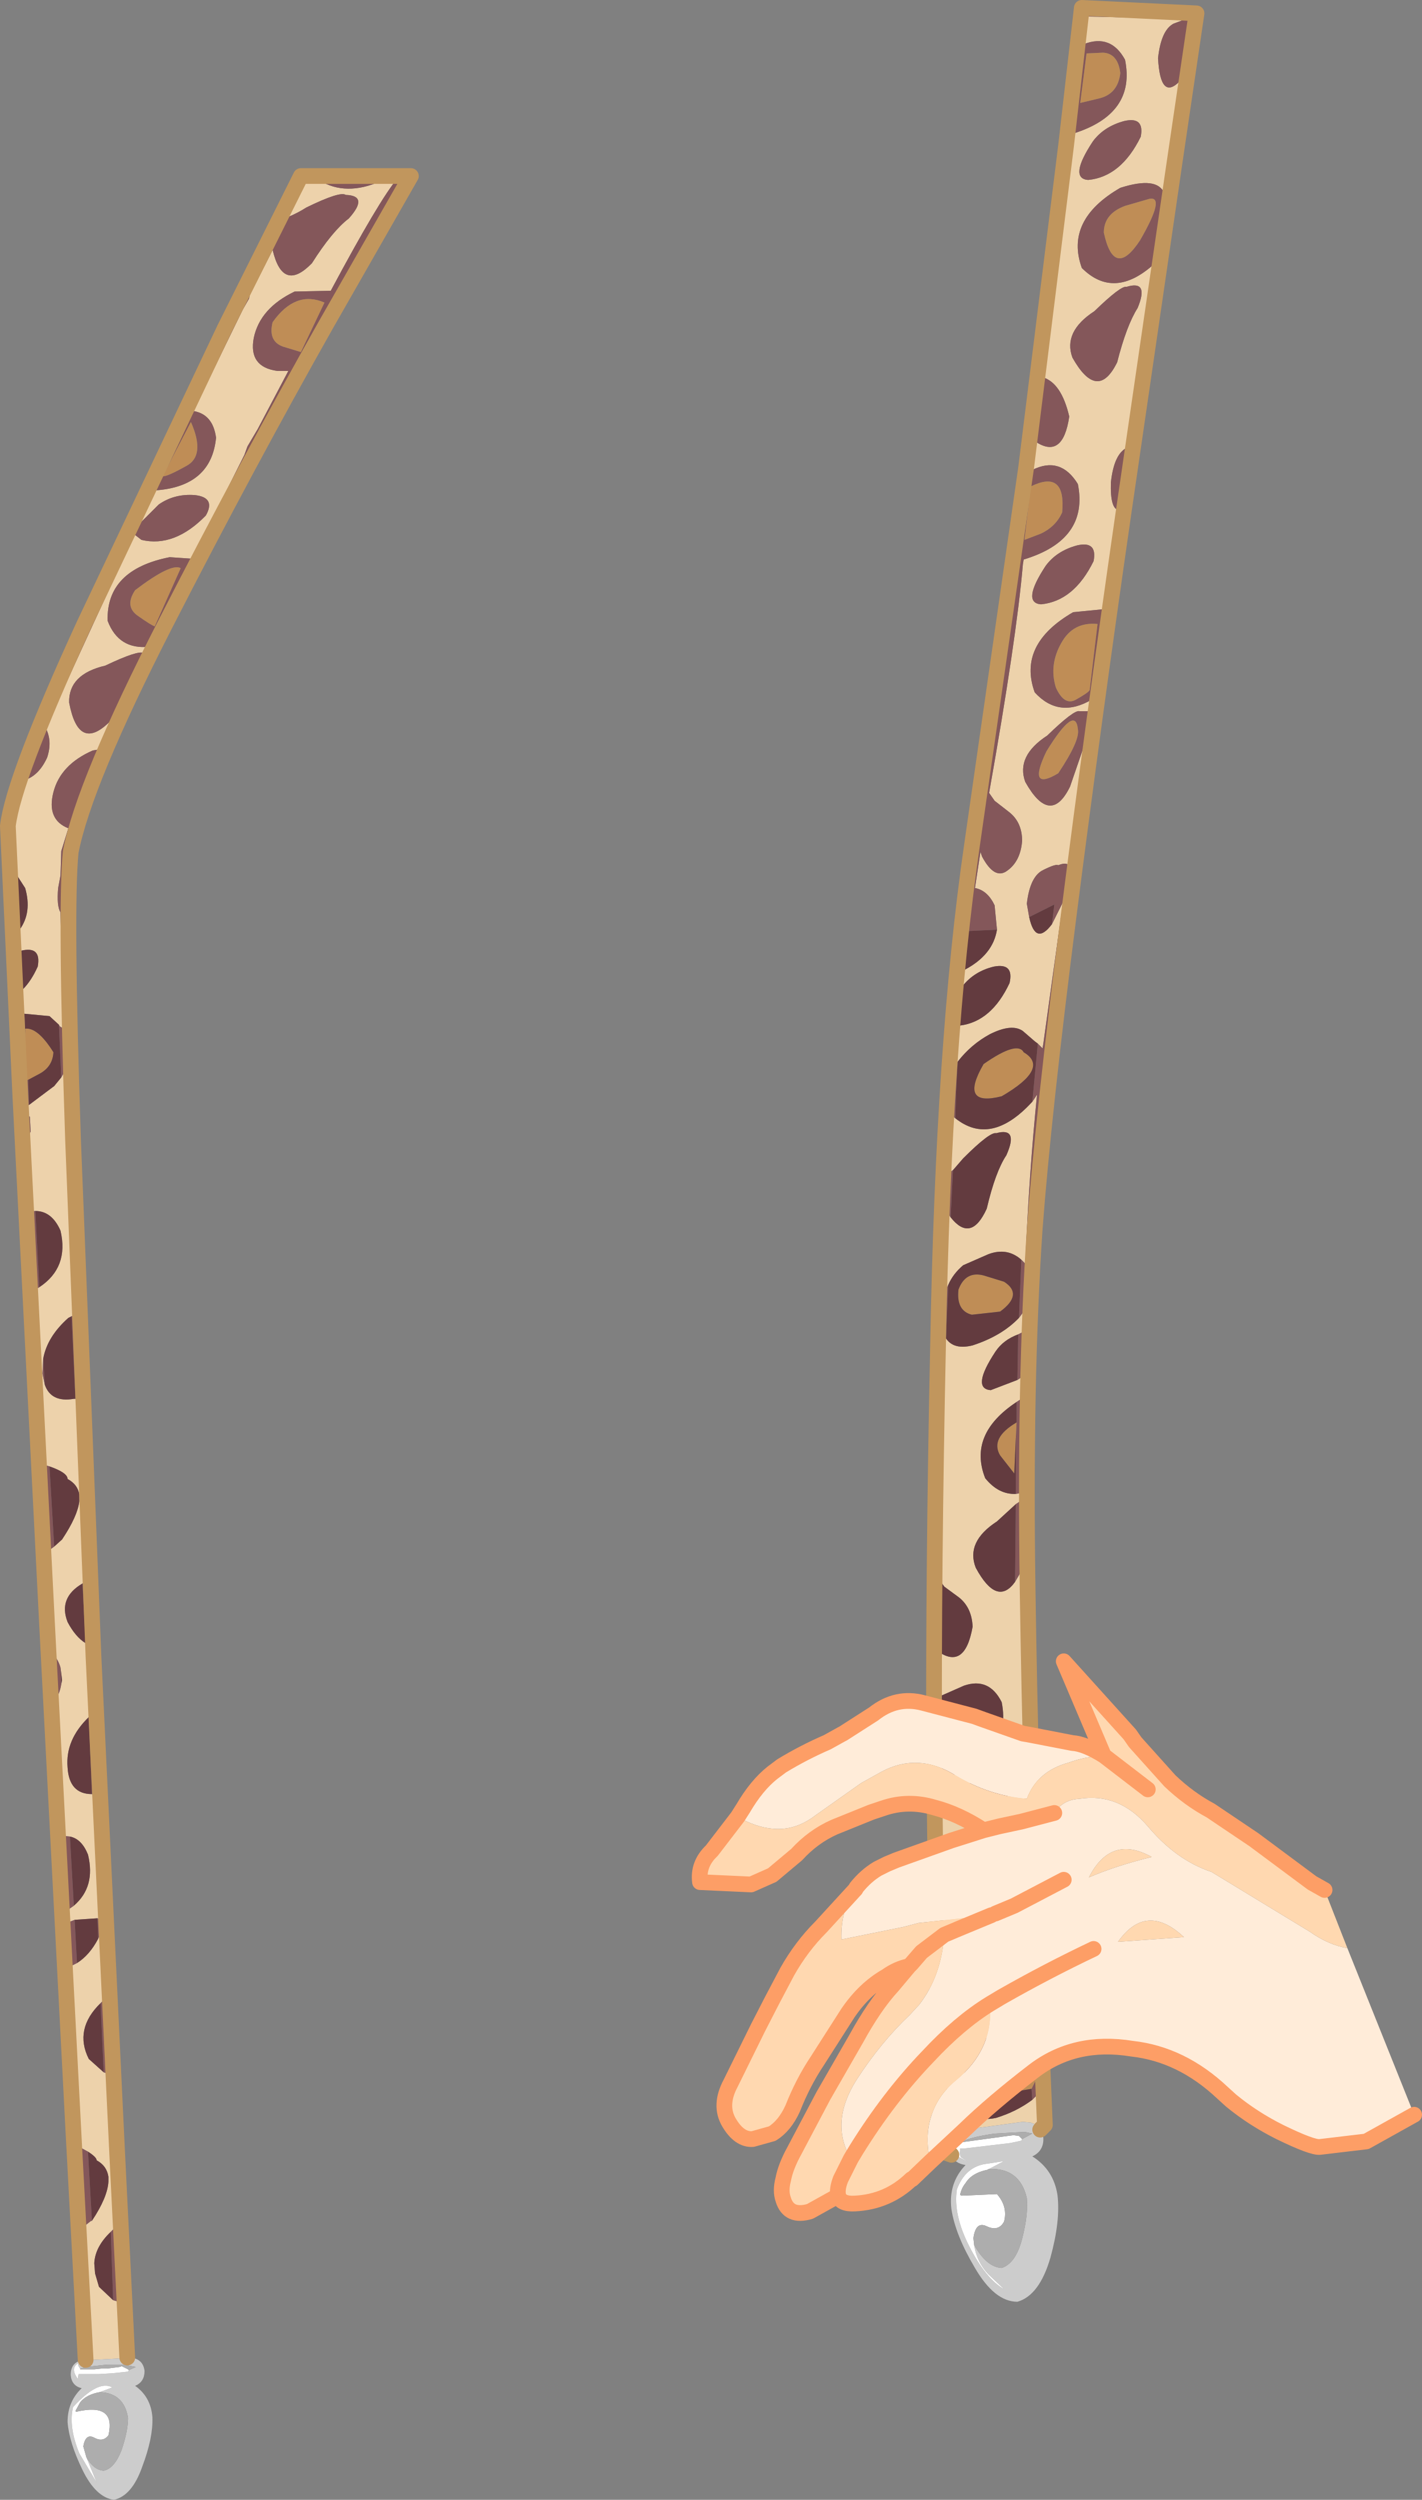
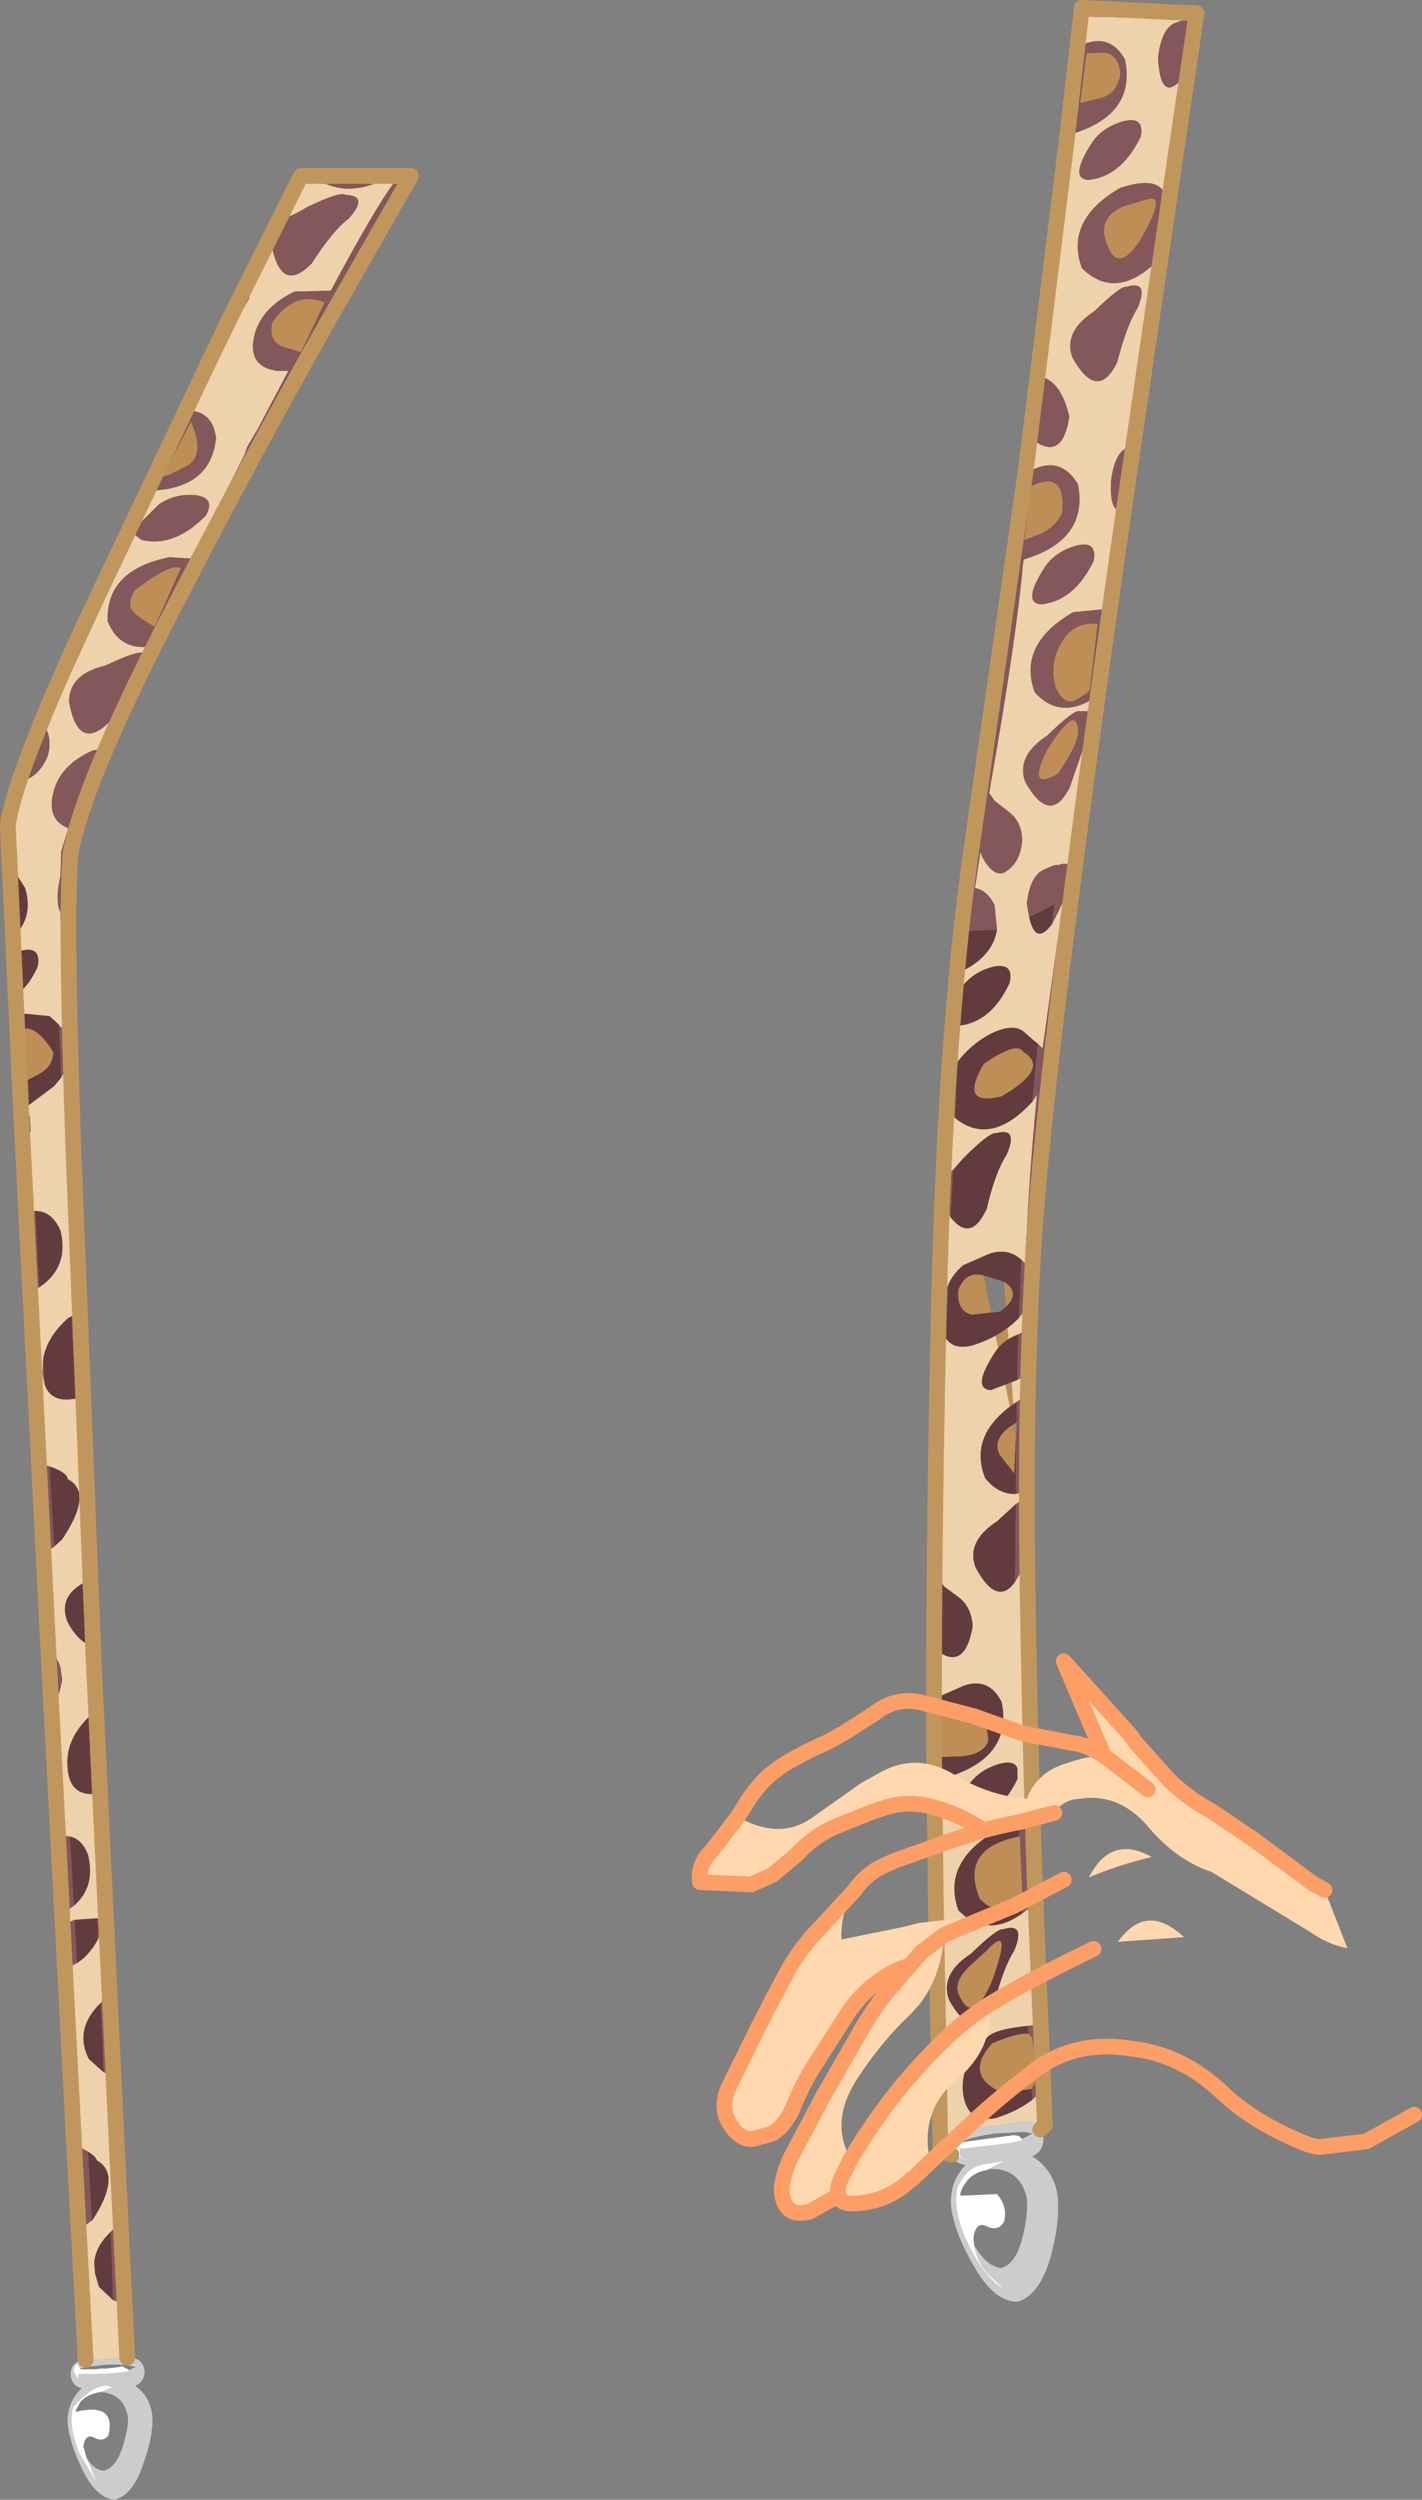
<svg xmlns="http://www.w3.org/2000/svg" height="159.05px" width="90.5px">
  <rect width="100%" height="100%" fill="#808080" stroke="none" />
  <g transform="matrix(1.0, 0.0, 0.0, 1.0, 45.25, 79.75)">
    <path d="M-44.2 -24.1 L-44.4 -24.2 -44.35 -28.15 -43.75 -30.1 Q-42.8 -30.35 -42.25 -31.55 -41.9 -32.6 -42.35 -33.45 L-36.7 -45.75 -36.25 -45.4 Q-34.15 -44.9 -32.15 -46.95 -31.5 -48.1 -32.85 -48.25 -34.15 -48.35 -35.15 -47.65 L-36.35 -46.45 -35.35 -48.55 Q-31.8 -48.8 -31.5 -51.9 -31.7 -53.4 -32.95 -53.6 L-29.8 -60.05 -29.4 -60.75 -29.35 -61.0 -27.9 -63.85 Q-27.25 -61.1 -25.4 -63.0 -24.1 -65.05 -23.05 -65.85 -21.75 -67.3 -23.25 -67.35 -23.6 -67.6 -25.75 -66.55 -26.3 -66.2 -26.9 -65.95 L-25.8 -68.1 -24.7 -68.15 Q-23.0 -67.25 -20.75 -68.35 L-19.95 -68.4 Q-21.1 -67.05 -24.2 -61.25 L-26.5 -61.2 Q-28.7 -60.15 -29.1 -58.25 -29.45 -56.4 -27.6 -56.15 L-26.9 -56.15 -28.85 -52.45 -29.5 -51.35 -29.7 -50.8 -33.0 -44.2 -34.45 -44.3 Q-38.5 -43.5 -38.4 -40.25 -37.7 -38.4 -35.75 -38.6 L-35.9 -38.2 -36.1 -38.2 Q-36.45 -38.4 -38.55 -37.4 -40.9 -36.85 -40.85 -35.05 -40.25 -31.85 -38.25 -33.85 L-37.55 -34.75 -38.75 -32.1 -39.35 -32.0 Q-41.4 -31.1 -41.85 -29.35 -42.3 -27.6 -40.9 -27.05 L-41.35 -25.6 -41.4 -24.05 -41.55 -23.25 Q-41.65 -22.1 -41.4 -21.7 L-41.2 -14.3 -41.45 -14.45 -41.5 -14.55 -42.1 -15.1 -43.7 -15.25 -44.1 -15.15 -44.15 -16.55 -43.8 -16.8 Q-43.25 -17.35 -42.85 -18.25 -42.6 -19.6 -43.95 -19.25 L-44.25 -19.2 -44.3 -20.3 -44.0 -20.6 Q-43.2 -21.7 -43.65 -23.25 L-44.2 -24.1 M-41.35 -11.2 L-41.1 -11.65 -40.5 3.9 -40.7 4.0 -40.9 4.1 Q-42.25 5.3 -42.5 6.7 L-42.55 7.65 -42.4 8.35 Q-42.0 9.5 -40.55 9.25 L-40.45 9.25 -40.3 9.2 -39.8 20.9 -40.0 21.0 Q-41.55 21.9 -40.95 23.45 -40.45 24.4 -39.8 24.8 L-39.6 24.95 -39.4 29.3 -39.6 29.5 Q-41.1 30.95 -40.95 32.7 -40.85 34.4 -39.4 34.4 L-39.2 34.4 -38.8 42.5 Q-38.9 42.35 -39.05 42.3 L-40.5 42.4 -41.0 42.6 -41.05 41.85 -40.55 41.5 Q-39.15 40.3 -39.65 38.25 -40.05 37.25 -40.8 37.1 L-41.35 37.05 -41.8 28.5 Q-41.45 28.05 -41.35 27.4 L-41.3 27.15 -41.4 26.35 Q-41.55 25.8 -42.0 25.35 L-42.35 19.05 -41.8 18.65 -41.3 18.2 Q-40.3 16.7 -40.2 15.75 L-40.2 15.35 Q-40.3 14.7 -40.95 14.35 -40.95 13.95 -42.1 13.55 L-42.65 13.4 -43.2 2.4 -42.75 2.15 Q-40.85 0.9 -41.4 -1.45 -41.95 -2.7 -43.0 -2.7 L-43.5 -2.65 -43.7 -7.1 -43.5 -7.35 -43.3 -7.75 -43.35 -8.7 -43.8 -8.85 -43.8 -9.3 -43.4 -9.45 -41.8 -10.65 -41.35 -11.2 M-39.0 43.6 L-38.85 43.25 -38.8 43.0 -38.6 47.45 -38.85 47.7 Q-40.55 49.35 -39.6 51.25 L-38.65 52.1 -38.35 52.2 -37.9 61.95 -38.2 62.25 Q-39.2 63.2 -39.25 64.25 L-39.2 64.9 -38.95 65.75 -38.05 66.6 -37.7 66.7 -37.5 70.3 -39.35 70.4 -39.9 61.9 -39.45 61.55 -39.4 61.55 Q-38.4 60.05 -38.35 59.05 L-38.35 58.75 Q-38.45 58.05 -39.1 57.7 -39.1 57.5 -39.65 57.15 L-40.2 56.85 -40.85 45.4 -40.35 45.15 Q-39.55 44.65 -39.0 43.6 M18.2 -20.6 L18.05 -22.15 Q17.6 -23.1 16.8 -23.25 L17.15 -25.55 17.25 -25.25 Q18.05 -23.75 18.85 -24.35 19.7 -24.95 19.8 -26.25 19.8 -27.45 18.95 -28.1 L18.05 -28.8 17.7 -29.3 Q19.45 -39.15 19.85 -43.85 L19.9 -44.15 Q24.05 -45.4 23.35 -48.95 22.25 -50.75 20.45 -49.85 L20.65 -51.65 Q22.4 -50.5 22.8 -53.25 22.3 -55.4 21.1 -55.75 L23.05 -71.25 Q27.05 -72.5 26.35 -75.95 25.45 -77.6 23.75 -76.95 L24.0 -78.7 30.25 -78.55 29.45 -78.25 Q28.65 -77.85 28.45 -76.05 28.6 -73.3 29.85 -74.6 L28.85 -67.45 Q28.4 -68.55 26.05 -67.8 22.5 -65.75 23.6 -62.7 25.65 -60.65 28.2 -62.95 L26.55 -51.3 Q25.65 -50.95 25.45 -49.05 25.4 -47.35 25.95 -47.3 L25.1 -41.0 23.05 -40.8 Q19.5 -38.75 20.6 -35.7 22.15 -34.0 24.25 -35.25 L24.15 -34.5 23.45 -34.5 Q23.1 -34.6 21.4 -32.95 19.4 -31.65 20.0 -30.0 21.6 -27.15 22.85 -29.7 L23.9 -32.75 22.75 -24.7 Q22.6 -24.9 22.1 -24.7 21.95 -24.8 21.15 -24.4 20.3 -24.0 20.1 -22.25 L20.25 -21.4 Q20.65 -19.55 21.7 -20.95 L21.75 -21.05 22.4 -22.35 21.15 -13.35 21.1 -13.05 20.8 -13.35 20.6 -13.5 19.85 -14.15 Q19.15 -14.65 17.75 -13.95 16.55 -13.3 15.7 -12.2 L15.5 -11.95 15.6 -12.75 15.75 -14.5 15.85 -14.5 Q17.85 -14.75 19.0 -17.2 19.3 -18.5 18.0 -18.25 16.75 -17.95 16.0 -17.0 L16.15 -18.05 Q17.95 -19.0 18.2 -20.6 M15.2 56.9 L15.0 56.75 14.65 52.4 14.85 52.05 14.95 51.25 Q15.0 50.6 14.65 50.05 L14.55 49.9 14.5 46.65 Q14.35 40.95 14.35 33.45 L14.95 33.35 Q19.2 32.1 18.5 28.55 17.7 26.95 16.1 27.5 L14.4 28.25 14.35 28.25 14.35 26.75 14.35 25.25 Q16.15 26.6 16.65 23.75 16.6 22.55 15.8 21.9 L14.85 21.2 14.45 20.65 14.4 20.6 14.7 4.9 14.95 5.4 Q15.45 6.15 16.65 5.85 18.5 5.25 19.6 4.1 L19.9 3.7 19.85 5.0 19.55 5.15 Q18.6 5.5 18.1 6.25 16.55 8.6 17.8 8.7 L19.5 8.05 19.8 7.85 19.75 9.25 19.45 9.45 Q16.35 11.5 17.45 14.3 18.3 15.35 19.4 15.3 L19.7 15.25 19.7 15.75 19.4 15.95 18.2 17.05 Q16.2 18.35 16.85 20.0 18.2 22.5 19.35 20.9 L19.7 20.3 19.75 20.15 20.05 36.4 19.6 36.3 18.2 36.7 Q14.65 38.75 15.75 41.8 17.55 43.6 19.8 42.0 L20.25 41.65 20.55 49.1 20.15 49.15 Q18.05 49.35 17.55 49.9 15.8 51.6 16.05 53.5 16.35 55.4 18.15 55.0 19.45 54.6 20.45 53.85 L20.75 53.55 20.85 55.15 20.6 55.4 20.35 55.3 19.85 55.25 16.2 55.75 Q15.6 55.85 15.35 56.3 15.2 56.55 15.2 56.9 M15.1 2.0 L14.8 2.6 15.0 -2.65 15.25 -2.3 Q16.55 -0.65 17.55 -2.85 18.1 -5.2 18.8 -6.25 19.6 -8.05 18.15 -7.65 17.75 -7.75 16.05 -6.05 L15.4 -5.3 15.1 -5.1 15.3 -8.8 15.55 -8.6 Q17.8 -6.8 20.4 -9.6 L20.45 -9.65 20.75 -10.1 Q20.25 -5.2 20.0 0.65 L19.75 0.4 Q18.85 -0.4 17.65 0.05 L16.05 0.75 Q15.4 1.3 15.1 2.0 M27.35 -71.05 Q27.6 -72.35 26.3 -72.05 25.0 -71.7 24.3 -70.75 22.75 -68.4 24.0 -68.3 26.1 -68.5 27.35 -71.05 M25.85 -56.7 Q26.45 -59.05 27.15 -60.15 27.9 -61.95 26.45 -61.5 26.1 -61.6 24.4 -59.95 22.4 -58.65 23.0 -57.0 24.6 -54.15 25.85 -56.7 M23.3 -45.05 Q22.0 -44.7 21.3 -43.75 19.75 -41.4 21.0 -41.3 23.1 -41.5 24.35 -44.05 24.6 -45.35 23.3 -45.05 M16.45 33.75 Q14.9 36.1 16.15 36.2 18.25 36.0 19.5 33.45 L19.5 32.75 Q19.3 32.25 18.45 32.45 17.15 32.8 16.45 33.75 M16.55 44.55 Q14.55 45.85 15.15 47.5 16.75 50.35 18.0 47.8 18.6 45.45 19.3 44.35 20.05 42.55 18.6 43.0 18.25 42.9 16.55 44.55" fill="#edd2ab" fill-rule="evenodd" stroke="none" />
    <path d="M-41.5 -14.55 L-41.45 -14.45 -41.2 -14.3 -41.4 -21.7 Q-41.65 -22.1 -41.55 -23.25 L-41.4 -24.05 -41.35 -25.6 -40.9 -27.05 Q-42.3 -27.6 -41.85 -29.35 -41.4 -31.1 -39.35 -32.0 L-38.75 -32.1 -37.55 -34.75 -38.25 -33.85 Q-40.25 -31.85 -40.85 -35.05 -40.9 -36.85 -38.55 -37.4 -36.45 -38.4 -36.1 -38.2 L-35.9 -38.2 -35.75 -38.6 Q-37.7 -38.4 -38.4 -40.25 -38.5 -43.5 -34.45 -44.3 L-33.0 -44.2 -29.7 -50.8 -29.5 -51.35 -28.85 -52.45 -26.9 -56.15 -27.6 -56.15 Q-29.45 -56.4 -29.1 -58.25 -28.7 -60.15 -26.5 -61.2 L-24.2 -61.25 Q-21.1 -67.05 -19.95 -68.4 L-20.75 -68.35 Q-23.0 -67.25 -24.7 -68.15 L-25.8 -68.1 -26.9 -65.95 Q-26.3 -66.2 -25.75 -66.55 -23.6 -67.6 -23.25 -67.35 -21.75 -67.3 -23.05 -65.85 -24.1 -65.05 -25.4 -63.0 -27.25 -61.1 -27.9 -63.85 L-29.35 -61.0 -29.4 -60.75 -29.8 -60.05 -32.95 -53.6 Q-31.7 -53.4 -31.5 -51.9 -31.8 -48.8 -35.35 -48.55 L-36.35 -46.45 -35.15 -47.65 Q-34.15 -48.35 -32.85 -48.25 -31.5 -48.1 -32.15 -46.95 -34.15 -44.9 -36.25 -45.4 L-36.7 -45.75 -42.35 -33.45 Q-41.9 -32.6 -42.25 -31.55 -42.8 -30.35 -43.75 -30.1 L-44.35 -28.15 -44.4 -24.2 -44.2 -24.1 -44.0 -20.6 -44.3 -20.3 -44.25 -19.2 -43.95 -19.25 -43.8 -16.8 -44.15 -16.55 -44.1 -15.15 -43.7 -15.25 -43.65 -14.0 -43.65 -11.0 -43.45 -11.05 -43.4 -9.45 -43.8 -9.3 -43.8 -8.85 -43.35 -8.7 -43.3 -7.75 -43.5 -7.35 -43.7 -7.1 -43.5 -2.65 -43.0 -2.7 -42.75 2.15 -43.2 2.4 -42.65 13.4 -42.1 13.55 -41.8 18.65 -42.35 19.05 -42.0 25.35 Q-41.55 25.8 -41.4 26.35 L-41.35 27.4 Q-41.45 28.05 -41.8 28.5 L-41.35 37.05 -40.8 37.1 -40.55 41.5 -41.05 41.85 -41.0 42.6 -40.5 42.4 -40.35 45.15 -40.85 45.4 -40.2 56.85 -39.65 57.15 -39.4 61.55 -39.45 61.55 -39.9 61.9 -39.35 70.4 -39.8 70.4 -40.55 56.4 -42.25 23.7 -43.95 -9.9 -44.75 -27.2 Q-44.4 -30.2 -39.9 -40.0 L-30.95 -58.85 -26.1 -68.55 -19.1 -68.55 -24.5 -59.1 Q-29.5 -50.25 -34.7 -40.1 -39.9 -29.95 -40.75 -25.55 -41.1 -22.0 -40.6 -7.2 L-39.3 25.65 -37.8 57.1 -37.15 70.25 -37.5 70.3 -37.7 66.7 -38.05 66.6 -38.2 62.25 -37.9 61.95 -38.35 52.2 -38.65 52.1 -38.85 47.7 -38.6 47.45 -38.8 43.0 -38.85 43.25 -39.0 43.6 -39.05 42.3 Q-38.9 42.35 -38.8 42.5 L-39.2 34.4 -39.4 34.4 -39.6 29.5 -39.4 29.3 -39.6 24.95 -39.8 24.8 -39.95 22.0 -40.0 21.0 -39.8 20.9 -40.3 9.2 -40.45 9.25 -40.7 4.0 -40.5 3.9 -41.1 -11.65 -41.35 -11.2 -41.5 -14.55 M-27.9 -59.25 Q-28.2 -58.05 -27.25 -57.7 L-26.1 -57.35 -24.6 -60.5 Q-26.45 -61.3 -27.9 -59.25 M20.25 -21.4 L20.1 -22.25 Q20.3 -24.0 21.15 -24.4 21.95 -24.8 22.1 -24.7 22.6 -24.9 22.75 -24.7 L23.9 -32.75 22.85 -29.7 Q21.6 -27.15 20.0 -30.0 19.4 -31.65 21.4 -32.95 23.1 -34.6 23.45 -34.5 L24.15 -34.5 24.25 -35.25 Q22.15 -34.0 20.6 -35.7 19.5 -38.75 23.05 -40.8 L25.1 -41.0 25.95 -47.3 Q25.4 -47.35 25.45 -49.05 25.65 -50.95 26.55 -51.3 L28.2 -62.95 Q25.65 -60.65 23.6 -62.7 22.5 -65.75 26.05 -67.8 28.4 -68.55 28.85 -67.45 L29.85 -74.6 Q28.6 -73.3 28.45 -76.05 28.65 -77.85 29.45 -78.25 L30.25 -78.55 24.0 -78.7 23.75 -76.95 Q25.45 -77.6 26.35 -75.95 27.05 -72.5 23.05 -71.25 L21.1 -55.75 Q22.3 -55.4 22.8 -53.25 22.4 -50.5 20.65 -51.65 L20.45 -49.85 Q22.25 -50.75 23.35 -48.95 24.05 -45.4 19.9 -44.15 L19.85 -43.85 Q19.45 -39.15 17.7 -29.3 L18.05 -28.8 18.95 -28.1 Q19.8 -27.45 19.8 -26.25 19.7 -24.95 18.85 -24.35 18.05 -23.75 17.25 -25.25 L17.15 -25.55 16.8 -23.25 Q17.6 -23.1 18.05 -22.15 L18.2 -20.6 16.15 -20.5 15.85 -14.5 15.75 -14.5 15.6 -12.75 15.5 -11.95 15.7 -12.2 15.6 -10.25 15.55 -8.6 15.3 -8.8 15.1 -5.1 15.4 -5.3 15.25 -2.3 15.0 -2.65 14.8 2.6 15.1 2.0 14.95 5.4 14.7 4.9 14.4 20.6 14.45 20.65 14.35 25.25 14.35 26.75 14.3 30.3 14.2 32.0 14.3 32.05 14.3 39.3 14.5 46.65 14.55 49.9 14.65 50.05 14.85 52.05 14.65 52.4 15.0 56.75 15.2 56.9 15.2 57.05 15.3 57.35 14.6 57.1 14.3 40.7 14.2 32.0 Q14.15 19.95 14.45 5.85 14.8 -13.5 16.6 -25.9 L20.05 -49.95 22.6 -70.5 23.6 -79.25 30.9 -78.9 29.5 -69.4 26.25 -47.1 Q24.35 -33.95 22.75 -21.4 21.15 -8.85 20.6 -1.55 19.95 8.15 20.15 21.35 20.35 34.6 20.8 44.75 L21.25 55.45 20.95 55.75 20.6 55.4 20.85 55.15 20.75 53.55 20.45 53.85 20.4 53.15 20.7 52.55 20.45 49.9 20.2 49.65 20.15 49.15 20.55 49.1 20.25 41.65 19.8 42.0 19.75 40.75 19.8 40.65 19.65 37.1 19.6 37.1 19.6 36.3 20.05 36.4 19.75 20.15 19.7 20.3 19.35 20.9 19.4 15.95 19.7 15.75 19.7 15.25 19.4 15.3 19.4 11.7 19.45 10.7 19.45 10.75 19.45 9.45 19.75 9.25 19.8 7.85 19.5 8.05 19.55 5.15 19.85 5.0 19.9 3.7 19.6 4.1 19.75 0.4 20.0 0.65 Q20.25 -5.2 20.75 -10.1 L20.45 -9.65 20.8 -13.35 21.1 -13.05 21.15 -13.35 22.4 -22.35 21.75 -21.05 21.7 -20.95 21.85 -22.2 20.25 -21.4 M26.05 -75.1 Q25.9 -76.35 24.95 -76.4 L23.9 -76.35 23.5 -73.2 24.75 -73.5 Q25.9 -73.8 26.05 -75.1 M27.35 -71.05 Q26.1 -68.5 24.0 -68.3 22.75 -68.4 24.3 -70.75 25.0 -71.7 26.3 -72.05 27.6 -72.35 27.35 -71.05 M25.0 -64.95 Q25.65 -61.95 27.3 -64.45 28.95 -67.3 27.9 -67.1 L26.35 -66.65 Q25.0 -66.15 25.0 -64.95 M25.85 -56.7 Q24.6 -54.15 23.0 -57.0 22.4 -58.65 24.4 -59.95 26.1 -61.6 26.45 -61.5 27.9 -61.95 27.15 -60.15 26.45 -59.05 25.85 -56.7 M-42.5 6.7 L-42.4 8.35 -42.55 7.65 -42.5 6.7 M20.35 -48.8 L19.95 -45.4 21.0 -45.8 Q21.95 -46.25 22.35 -47.15 22.6 -49.9 20.35 -48.8 M23.3 -45.05 Q24.6 -45.35 24.35 -44.05 23.1 -41.5 21.0 -41.3 19.75 -41.4 21.3 -43.75 22.0 -44.7 23.3 -45.05 M23.35 -33.35 Q23.2 -34.95 21.35 -31.95 20.1 -29.35 22.1 -30.55 23.5 -32.65 23.35 -33.35 M23.25 -35.25 Q24.05 -35.7 24.1 -35.85 L24.6 -40.05 Q23.05 -40.2 22.3 -38.85 21.5 -37.45 21.95 -36.0 22.5 -34.8 23.25 -35.25 M-33.1 -52.9 L-34.9 -49.45 Q-34.65 -49.4 -33.4 -50.1 -32.15 -50.75 -33.1 -52.9 M-35.4 -39.9 L-33.75 -43.6 Q-34.35 -43.95 -36.65 -42.2 -37.35 -41.15 -36.45 -40.55 -35.6 -39.95 -35.4 -39.9" fill="#84575a" fill-rule="evenodd" stroke="none" />
-     <path d="M-43.45 -11.05 L-43.65 -11.0 -43.65 -14.0 -43.65 -14.3 Q-42.85 -14.4 -41.85 -12.8 -41.9 -11.9 -42.7 -11.45 L-43.45 -11.05 M-27.9 -59.25 Q-26.45 -61.3 -24.6 -60.5 L-26.1 -57.35 -27.25 -57.7 Q-28.2 -58.05 -27.9 -59.25 M14.3 32.05 L14.2 32.0 14.3 30.3 14.35 29.1 Q17.5 28.25 17.65 31.0 17.35 31.9 15.85 32.0 L14.3 32.05 M26.05 -75.1 Q25.9 -73.8 24.75 -73.5 L23.5 -73.2 23.9 -76.35 24.95 -76.4 Q25.9 -76.35 26.05 -75.1 M25.0 -64.95 Q25.0 -66.15 26.35 -66.65 L27.9 -67.1 Q28.95 -67.3 27.3 -64.45 25.65 -61.95 25.0 -64.95 M20.35 -48.8 Q22.6 -49.9 22.35 -47.15 21.95 -46.25 21.0 -45.8 L19.95 -45.4 20.35 -48.8 M23.25 -35.25 Q22.5 -34.8 21.95 -36.0 21.5 -37.45 22.3 -38.85 23.05 -40.2 24.6 -40.05 L24.1 -35.85 Q24.05 -35.7 23.25 -35.25 M23.35 -33.35 Q23.5 -32.65 22.1 -30.55 20.1 -29.35 21.35 -31.95 23.2 -34.95 23.35 -33.35 M18.5 -10.0 Q15.75 -9.3 17.35 -12.05 19.5 -13.55 19.9 -12.8 21.6 -11.8 18.5 -10.0 M-33.1 -52.9 Q-32.15 -50.75 -33.4 -50.1 -34.65 -49.4 -34.9 -49.45 L-33.1 -52.9 M-35.4 -39.9 Q-35.6 -39.95 -36.45 -40.55 -37.35 -41.15 -36.65 -42.2 -34.35 -43.95 -33.75 -43.6 L-35.4 -39.9 M19.4 11.7 L19.3 14.0 18.4 12.85 Q17.75 11.75 19.45 10.75 L19.45 10.7 19.4 11.7 M17.35 1.4 L18.65 1.8 Q19.9 2.6 18.4 3.7 L16.6 3.9 Q15.6 3.65 15.75 2.3 16.2 1.1 17.35 1.4 M19.75 40.75 L18.95 41.45 Q18.1 42.1 17.1 41.05 15.8 37.85 19.6 37.1 L19.65 37.1 19.8 40.65 19.75 40.75 M20.2 49.65 L20.45 49.9 20.7 52.55 20.4 53.15 18.65 53.45 Q16.0 52.35 17.9 50.25 19.6 49.55 20.2 49.65 M16.4 45.4 L17.55 44.35 Q19.25 42.5 17.9 46.25 16.65 49.25 15.75 47.1 15.45 46.35 16.4 45.4" fill="#bf8d56" fill-rule="evenodd" stroke="none" />
+     <path d="M-43.45 -11.05 L-43.65 -11.0 -43.65 -14.0 -43.65 -14.3 Q-42.85 -14.4 -41.85 -12.8 -41.9 -11.9 -42.7 -11.45 L-43.45 -11.05 M-27.9 -59.25 Q-26.45 -61.3 -24.6 -60.5 L-26.1 -57.35 -27.25 -57.7 Q-28.2 -58.05 -27.9 -59.25 M14.3 32.05 L14.2 32.0 14.3 30.3 14.35 29.1 Q17.5 28.25 17.65 31.0 17.35 31.9 15.85 32.0 L14.3 32.05 M26.05 -75.1 Q25.9 -73.8 24.75 -73.5 L23.5 -73.2 23.9 -76.35 24.95 -76.4 Q25.9 -76.35 26.05 -75.1 M25.0 -64.95 Q25.0 -66.15 26.35 -66.65 L27.9 -67.1 Q28.95 -67.3 27.3 -64.45 25.65 -61.95 25.0 -64.95 M20.35 -48.8 Q22.6 -49.9 22.35 -47.15 21.95 -46.25 21.0 -45.8 L19.95 -45.4 20.35 -48.8 M23.25 -35.25 Q22.5 -34.8 21.95 -36.0 21.5 -37.45 22.3 -38.85 23.05 -40.2 24.6 -40.05 L24.1 -35.85 Q24.05 -35.7 23.25 -35.25 M23.35 -33.35 Q23.5 -32.65 22.1 -30.55 20.1 -29.35 21.35 -31.95 23.2 -34.95 23.35 -33.35 M18.5 -10.0 Q15.75 -9.3 17.35 -12.05 19.5 -13.55 19.9 -12.8 21.6 -11.8 18.5 -10.0 M-33.1 -52.9 Q-32.15 -50.75 -33.4 -50.1 -34.65 -49.4 -34.9 -49.45 L-33.1 -52.9 M-35.4 -39.9 Q-35.6 -39.95 -36.45 -40.55 -37.35 -41.15 -36.65 -42.2 -34.35 -43.95 -33.75 -43.6 L-35.4 -39.9 M19.4 11.7 L19.3 14.0 18.4 12.85 Q17.75 11.75 19.45 10.75 L19.45 10.7 19.4 11.7 L18.65 1.8 Q19.9 2.6 18.4 3.7 L16.6 3.9 Q15.6 3.65 15.75 2.3 16.2 1.1 17.35 1.4 M19.75 40.75 L18.95 41.45 Q18.1 42.1 17.1 41.05 15.8 37.85 19.6 37.1 L19.65 37.1 19.8 40.65 19.75 40.75 M20.2 49.65 L20.45 49.9 20.7 52.55 20.4 53.15 18.65 53.45 Q16.0 52.35 17.9 50.25 19.6 49.55 20.2 49.65 M16.4 45.4 L17.55 44.35 Q19.25 42.5 17.9 46.25 16.65 49.25 15.75 47.1 15.45 46.35 16.4 45.4" fill="#bf8d56" fill-rule="evenodd" stroke="none" />
    <path d="M-44.2 -24.1 L-43.65 -23.25 Q-43.2 -21.7 -44.0 -20.6 L-44.2 -24.1 M-43.95 -19.25 Q-42.6 -19.6 -42.85 -18.25 -43.25 -17.35 -43.8 -16.8 L-43.95 -19.25 M-43.7 -15.25 L-42.1 -15.1 -41.5 -14.55 -41.35 -11.2 -41.8 -10.65 -43.4 -9.45 -43.45 -11.05 -42.7 -11.45 Q-41.9 -11.9 -41.85 -12.8 -42.85 -14.4 -43.65 -14.3 L-43.65 -14.0 -43.7 -15.25 M-40.7 4.0 L-40.45 9.25 -40.55 9.25 Q-42.0 9.5 -42.4 8.35 L-42.5 6.7 Q-42.25 5.3 -40.9 4.1 L-40.7 4.0 M-40.0 21.0 L-39.95 22.0 -39.8 24.8 Q-40.45 24.4 -40.95 23.45 -41.55 21.9 -40.0 21.0 M-39.6 29.5 L-39.4 34.4 Q-40.85 34.4 -40.95 32.7 -41.1 30.95 -39.6 29.5 M-39.05 42.3 L-39.0 43.6 Q-39.55 44.65 -40.35 45.15 L-40.5 42.4 -39.05 42.3 M-38.85 47.7 L-38.65 52.1 -39.6 51.25 Q-40.55 49.35 -38.85 47.7 M-38.2 62.25 L-38.05 66.6 -38.95 65.75 -39.2 64.9 -39.25 64.25 Q-39.2 63.2 -38.2 62.25 M-39.4 61.55 L-39.65 57.15 Q-39.1 57.5 -39.1 57.7 -38.45 58.05 -38.35 58.75 L-38.35 59.05 Q-38.4 60.05 -39.4 61.55 M-40.55 41.5 L-40.8 37.1 Q-40.05 37.25 -39.65 38.25 -39.15 40.3 -40.55 41.5 M-41.35 27.4 L-41.4 26.35 -41.3 27.15 -41.35 27.4 M-41.8 18.65 L-42.1 13.55 Q-40.95 13.95 -40.95 14.35 -40.3 14.7 -40.2 15.35 L-40.2 15.75 Q-40.3 16.7 -41.3 18.2 L-41.8 18.65 M-42.75 2.15 L-43.0 -2.7 Q-41.95 -2.7 -41.4 -1.45 -40.85 0.9 -42.75 2.15 M18.2 -20.6 Q17.95 -19.0 16.15 -18.05 L16.0 -17.0 Q16.75 -17.95 18.0 -18.25 19.3 -18.5 19.0 -17.2 17.85 -14.75 15.85 -14.5 L16.15 -20.5 18.2 -20.6 M15.7 -12.2 Q16.55 -13.3 17.75 -13.95 19.15 -14.65 19.85 -14.15 L20.6 -13.5 20.8 -13.35 20.45 -9.65 20.4 -9.6 Q17.8 -6.8 15.55 -8.6 L15.6 -10.25 15.7 -12.2 M21.7 -20.95 Q20.65 -19.55 20.25 -21.4 L21.85 -22.2 21.7 -20.95 M14.85 52.05 L14.65 50.05 Q15.0 50.6 14.95 51.25 L14.85 52.05 M14.5 46.65 L14.3 39.3 14.3 32.05 15.85 32.0 Q17.35 31.9 17.65 31.0 17.5 28.25 14.35 29.1 L14.3 30.3 14.35 26.75 14.35 28.25 14.4 28.25 16.1 27.5 Q17.7 26.95 18.5 28.55 19.2 32.1 14.95 33.35 L14.35 33.45 Q14.35 40.95 14.5 46.65 M14.35 25.25 L14.45 20.65 14.85 21.2 15.8 21.9 Q16.6 22.55 16.65 23.75 16.15 26.6 14.35 25.25 M14.95 5.4 L15.1 2.0 Q15.4 1.3 16.05 0.75 L17.65 0.05 Q18.85 -0.4 19.75 0.4 L19.6 4.1 Q18.5 5.25 16.65 5.85 15.45 6.15 14.95 5.4 M15.25 -2.3 L15.4 -5.3 16.05 -6.05 Q17.75 -7.75 18.15 -7.65 19.6 -8.05 18.8 -6.25 18.1 -5.2 17.55 -2.85 16.55 -0.65 15.25 -2.3 M18.5 -10.0 Q21.6 -11.8 19.9 -12.8 19.5 -13.55 17.35 -12.05 15.75 -9.3 18.5 -10.0 M19.5 8.05 L17.8 8.7 Q16.55 8.6 18.1 6.25 18.6 5.5 19.55 5.15 L19.5 8.05 M19.45 9.45 L19.45 10.75 Q17.75 11.75 18.4 12.85 L19.3 14.0 19.4 11.7 19.4 15.3 Q18.3 15.35 17.45 14.3 16.35 11.5 19.45 9.45 M17.35 1.4 Q16.2 1.1 15.75 2.3 15.6 3.65 16.6 3.9 L18.4 3.7 Q19.9 2.6 18.65 1.8 L17.35 1.4 M16.45 33.75 Q17.15 32.8 18.45 32.45 19.3 32.25 19.5 32.75 L19.5 33.45 Q18.25 36.0 16.15 36.2 14.9 36.1 16.45 33.75 M19.6 37.1 Q15.8 37.85 17.1 41.05 18.1 42.1 18.95 41.45 L19.75 40.75 19.8 42.0 Q17.55 43.6 15.75 41.8 14.65 38.75 18.2 36.7 L19.6 36.3 19.6 37.1 M19.35 20.9 Q18.2 22.5 16.85 20.0 16.2 18.35 18.2 17.05 L19.4 15.95 19.35 20.9 M20.45 53.85 Q19.45 54.6 18.15 55.0 16.35 55.4 16.05 53.5 15.8 51.6 17.55 49.9 18.05 49.35 20.15 49.15 L20.2 49.65 Q19.6 49.55 17.9 50.25 16.0 52.35 18.65 53.45 L20.4 53.15 20.45 53.85 M16.4 45.4 Q15.45 46.35 15.75 47.1 16.65 49.25 17.9 46.25 19.25 42.5 17.55 44.35 L16.4 45.4 M16.55 44.55 Q18.25 42.9 18.6 43.0 20.05 42.55 19.3 44.35 18.6 45.45 18.0 47.8 16.75 50.35 15.15 47.5 14.55 45.85 16.55 44.55" fill="#633b3f" fill-rule="evenodd" stroke="none" />
    <path d="M-37.5 70.3 L-37.15 70.25 -37.0 70.25 Q-36.15 70.3 -36.05 71.1 -36.05 71.8 -36.65 72.05 -35.65 72.75 -35.55 74.05 -35.5 75.35 -36.2 77.2 -36.85 79.05 -38.0 79.3 -39.15 79.15 -40.0 77.4 -40.85 75.65 -40.95 74.35 -40.95 73.05 -40.05 72.2 -40.7 72.05 -40.75 71.35 -40.75 70.5 -39.9 70.4 L-39.8 70.4 -39.35 70.4 -37.5 70.3 M20.95 55.75 L21.15 56.25 Q21.2 57.1 20.45 57.45 21.8 58.3 22.05 59.9 22.25 61.55 21.6 63.9 20.9 66.3 19.5 66.7 18.05 66.7 16.8 64.55 15.55 62.45 15.3 60.8 15.1 59.15 16.2 58.0 15.5 57.9 15.3 57.35 L15.2 57.05 15.2 56.9 Q15.2 56.55 15.35 56.3 15.6 55.85 16.2 55.75 L19.85 55.25 20.35 55.3 20.6 55.4 20.95 55.75 M15.95 56.55 L15.8 56.15 15.45 56.75 15.4 57.0 Q15.35 57.2 15.6 57.4 L16.35 57.8 15.9 57.5 Q15.8 57.3 15.85 57.1 L15.85 56.95 16.1 56.95 19.05 56.6 19.75 56.45 19.8 56.35 20.45 56.0 20.0 55.9 19.85 55.9 18.05 56.0 Q16.35 56.25 15.95 56.55 M16.75 63.1 Q17.55 64.5 18.5 64.55 19.4 64.25 19.8 62.7 20.2 61.15 20.1 60.1 19.65 58.15 17.65 58.25 L17.6 58.3 18.65 57.75 17.35 57.95 Q16.15 58.2 15.65 59.55 15.4 61.15 16.45 63.2 17.5 65.25 18.65 65.9 L17.65 64.95 Q16.9 64.15 16.75 63.1 M-37.05 71.05 L-36.6 70.85 -37.1 70.75 -37.55 70.7 -38.25 70.7 -38.45 70.7 -38.9 70.75 -39.35 70.8 -39.75 70.85 -40.15 70.95 Q-40.4 70.65 -40.15 70.55 -40.85 70.85 -40.3 71.6 L-40.25 71.3 -39.65 71.3 -38.95 71.3 -38.1 71.25 -37.15 71.15 -37.1 71.15 -37.05 71.05 M-38.9 72.45 L-38.1 72.15 Q-39.0 71.65 -40.6 73.4 -40.9 74.65 -40.2 76.35 L-39.1 78.2 -39.75 76.6 Q-39.3 77.4 -38.65 77.45 -37.95 77.3 -37.5 76.1 -37.1 74.9 -37.1 74.1 -37.35 72.5 -38.9 72.45" fill="#cccccc" fill-rule="evenodd" stroke="none" />
    <path d="M15.95 56.55 L19.25 56.1 19.6 56.15 19.65 56.2 19.8 56.35 19.75 56.45 19.05 56.6 16.1 56.95 15.85 56.95 15.85 57.1 Q15.8 57.3 15.9 57.5 L16.35 57.8 15.6 57.4 Q15.35 57.2 15.4 57.0 L15.45 56.75 15.8 56.15 15.95 56.55 M16.75 63.1 Q16.9 64.15 17.65 64.95 L18.65 65.9 Q17.5 65.25 16.45 63.2 15.4 61.15 15.65 59.55 16.15 58.2 17.35 57.95 L18.65 57.75 17.6 58.3 Q16.6 58.5 16.2 59.15 15.95 59.45 15.85 59.9 L15.95 59.95 18.2 59.85 Q18.9 60.65 18.65 61.6 18.3 62.25 17.55 61.9 16.85 61.55 16.7 62.65 L16.75 63.1 M-37.05 71.05 L-37.1 71.15 -37.15 71.15 -38.1 71.25 -38.95 71.3 -39.65 71.3 -40.25 71.3 -40.3 71.6 Q-40.85 70.85 -40.15 70.55 -40.4 70.65 -40.15 70.95 L-40.15 71.0 -39.75 71.0 -39.25 71.0 -38.8 70.95 -38.45 70.95 -37.65 70.85 -37.5 70.8 -37.1 71.0 -37.05 71.05 M-38.9 72.45 Q-39.75 72.6 -40.15 73.1 L-40.45 73.65 -40.4 73.7 Q-37.85 73.1 -38.35 75.2 -38.7 75.65 -39.25 75.35 -39.8 75.05 -39.95 75.9 L-39.75 76.6 -39.1 78.2 -40.2 76.35 Q-40.9 74.65 -40.6 73.4 -39.0 71.65 -38.1 72.15 L-38.9 72.45" fill="#ffffff" fill-rule="evenodd" stroke="none" />
-     <path d="M19.8 56.35 L19.65 56.2 19.6 56.15 19.25 56.1 15.95 56.55 Q16.35 56.25 18.05 56.0 L19.85 55.9 20.0 55.9 20.45 56.0 19.8 56.35 M17.6 58.3 L17.65 58.25 Q19.65 58.15 20.1 60.1 20.2 61.15 19.8 62.7 19.4 64.25 18.5 64.55 17.55 64.5 16.75 63.1 L16.7 62.65 Q16.85 61.55 17.55 61.9 18.3 62.25 18.65 61.6 18.9 60.65 18.2 59.85 L15.95 59.95 15.85 59.9 Q15.95 59.45 16.2 59.15 16.6 58.5 17.6 58.3 M-40.15 70.95 L-39.75 70.85 -39.35 70.8 -38.9 70.75 -38.45 70.7 -38.25 70.7 -37.55 70.7 -37.1 70.75 -36.6 70.85 -37.05 71.05 -37.1 71.0 -37.5 70.8 -37.65 70.85 -38.45 70.95 -38.8 70.95 -39.25 71.0 -39.75 71.0 -40.15 71.0 -40.15 70.95 M-39.75 76.6 L-39.95 75.9 Q-39.8 75.05 -39.25 75.35 -38.7 75.65 -38.35 75.2 -37.85 73.1 -40.4 73.7 L-40.45 73.65 -40.15 73.1 Q-39.75 72.6 -38.9 72.45 -37.35 72.5 -37.1 74.1 -37.1 74.9 -37.5 76.1 -37.95 77.3 -38.65 77.45 -39.3 77.4 -39.75 76.6" fill="#adadad" fill-rule="evenodd" stroke="none" />
    <path d="M-37.15 70.25 L-37.8 57.1 -39.3 25.65 -40.6 -7.2 Q-41.1 -22.0 -40.75 -25.55 -39.9 -29.95 -34.7 -40.1 -29.5 -50.25 -24.5 -59.1 L-19.1 -68.55 -26.1 -68.55 -30.95 -58.85 -39.9 -40.0 Q-44.4 -30.2 -44.75 -27.2 L-43.95 -9.9 -42.25 23.7 -40.55 56.4 -39.8 70.4 M15.3 57.35 L14.6 57.1 14.3 40.7 14.2 32.0 Q14.15 19.95 14.45 5.85 14.8 -13.5 16.6 -25.9 L20.05 -49.95 22.6 -70.5 23.6 -79.25 30.9 -78.9 29.5 -69.4 26.25 -47.1 Q24.35 -33.95 22.75 -21.4 21.15 -8.85 20.6 -1.55 19.95 8.15 20.15 21.35 20.35 34.6 20.8 44.75 L21.25 55.45 20.95 55.75" fill="none" stroke="#c1965d" stroke-linecap="round" stroke-linejoin="round" stroke-width="1.0" />
-     <path d="M1.7 35.85 L2.05 35.3 Q2.9 33.85 3.9 33.05 L4.5 32.6 Q5.9 31.75 7.4 31.1 L8.3 30.6 8.4 30.55 10.35 29.3 Q11.8 28.15 13.5 28.6 L16.75 29.45 17.3 29.65 19.85 30.55 20.15 30.6 23.0 31.15 Q23.8 31.2 25.0 31.95 23.85 32.0 22.75 32.4 20.75 32.95 20.1 34.7 17.7 34.5 15.55 33.2 13.2 31.75 10.9 32.95 L9.55 33.7 6.65 35.75 Q5.35 36.75 3.9 36.6 2.85 36.5 1.7 35.85 M40.5 44.2 L44.75 54.8 41.7 56.5 38.75 56.85 Q38.25 56.9 36.2 55.9 34.5 55.05 33.1 53.9 L32.55 53.4 Q29.95 50.95 26.8 50.6 23.15 50.0 20.5 52.05 17.9 54.05 16.15 55.75 L13.95 57.8 Q13.6 56.2 14.0 54.95 14.4 53.6 15.55 52.65 18.0 50.65 17.75 47.75 15.8 48.95 13.8 51.1 11.3 53.7 9.2 57.1 L8.9 57.6 Q7.55 55.3 9.25 52.6 10.8 50.2 12.65 48.45 L13.25 47.8 Q14.65 46.0 14.85 43.35 L15.8 42.95 17.85 42.1 13.2 42.6 12.25 42.85 8.3 43.65 Q8.25 41.7 9.2 40.45 L9.25 40.35 Q9.85 39.6 10.6 39.15 L11.2 38.85 11.8 38.6 15.3 37.35 17.35 36.7 18.35 36.45 19.75 36.15 21.85 35.6 Q22.4 34.75 23.45 34.7 25.95 34.3 27.8 36.45 29.6 38.6 31.85 39.35 L38.1 43.15 Q39.3 44.0 40.5 44.2 M18.1 42.0 L17.85 42.1 Q18.25 42.55 18.1 42.0 L19.3 41.5 22.45 39.85 19.3 41.5 18.1 42.0 M24.35 44.25 Q21.4 45.65 18.5 47.3 L17.75 47.75 18.5 47.3 Q21.4 45.65 24.35 44.25 M24.05 39.7 Q25.8 38.95 28.05 38.4 25.45 36.95 24.05 39.7 M30.1 43.5 Q27.7 41.25 25.9 43.8 L30.1 43.5" fill="#ffecd9" fill-rule="evenodd" stroke="none" />
    <path d="M25.0 31.95 L22.45 25.95 26.65 30.6 27.0 31.1 29.2 33.55 Q30.4 34.7 31.8 35.45 L34.55 37.3 38.25 40.05 39.05 40.5 40.5 44.2 Q39.3 44.0 38.1 43.15 L31.85 39.35 Q29.6 38.6 27.8 36.45 25.95 34.3 23.45 34.7 22.4 34.75 21.85 35.6 L19.75 36.15 18.35 36.45 17.35 36.7 Q15.75 35.65 14.2 35.25 12.55 34.75 10.95 35.3 L10.2 35.55 7.85 36.5 Q6.5 37.1 5.45 38.25 L3.9 39.55 2.55 40.15 -0.7 40.0 Q-0.85 38.85 0.05 38.0 L1.7 35.85 Q2.85 36.5 3.9 36.6 5.35 36.75 6.65 35.75 L9.55 33.7 10.9 32.95 Q13.2 31.75 15.55 33.2 17.7 34.5 20.1 34.7 20.75 32.95 22.75 32.4 23.85 32.0 25.0 31.95 L27.8 34.1 25.0 31.95 M13.95 57.8 L12.8 58.9 12.75 58.9 Q11.25 60.35 9.15 60.45 8.25 60.5 8.1 59.95 L6.3 60.95 Q4.95 61.35 4.6 60.2 4.4 59.65 4.6 58.9 4.75 58.1 5.3 57.1 L7.15 53.6 9.25 49.95 Q10.4 47.85 11.55 46.6 L12.6 45.35 Q11.85 45.5 11.15 46.0 9.75 46.8 8.7 48.35 L6.75 51.4 Q5.85 52.75 5.2 54.4 4.7 55.5 3.9 56.0 L2.65 56.35 Q1.8 56.4 1.15 55.3 0.5 54.2 1.25 52.8 L3.0 49.25 3.9 47.5 4.85 45.7 Q5.75 44.1 7.0 42.85 L9.2 40.45 Q8.25 41.7 8.3 43.65 L12.25 42.85 13.2 42.6 17.85 42.1 15.8 42.95 14.85 43.35 Q14.65 46.0 13.25 47.8 L12.65 48.45 Q10.8 50.2 9.25 52.6 7.55 55.3 8.9 57.6 L9.2 57.1 Q11.3 53.7 13.8 51.1 15.8 48.95 17.75 47.75 18.0 50.65 15.55 52.65 14.4 53.6 14.0 54.95 13.6 56.2 13.95 57.8 M30.1 43.5 L25.9 43.8 Q27.7 41.25 30.1 43.5 M24.05 39.7 Q25.45 36.95 28.05 38.4 25.8 38.95 24.05 39.7 M14.85 43.35 L13.4 44.45 12.75 45.2 12.6 45.35 12.75 45.2 13.4 44.45 14.85 43.35 M8.1 59.95 Q8.0 59.55 8.25 58.9 L8.9 57.6 8.25 58.9 Q8.0 59.55 8.1 59.95" fill="#ffd8b0" fill-rule="evenodd" stroke="none" />
    <path d="M1.7 35.85 L2.05 35.3 Q2.9 33.85 3.9 33.05 L4.5 32.6 Q5.9 31.75 7.4 31.1 L8.3 30.6 8.4 30.55 10.35 29.3 Q11.8 28.15 13.5 28.6 L16.75 29.45 17.3 29.65 19.85 30.55 20.15 30.6 23.0 31.15 Q23.8 31.2 25.0 31.95 L22.45 25.95 26.65 30.6 27.0 31.1 29.2 33.55 Q30.4 34.7 31.8 35.45 L34.55 37.3 38.25 40.05 39.05 40.5 M44.75 54.8 L41.7 56.5 38.75 56.85 Q38.25 56.9 36.2 55.9 34.5 55.05 33.1 53.9 L32.55 53.4 Q29.95 50.95 26.8 50.6 23.15 50.0 20.5 52.05 17.9 54.05 16.15 55.75 L13.95 57.8 12.8 58.9 12.75 58.9 Q11.25 60.35 9.15 60.45 8.25 60.5 8.1 59.95 L6.3 60.95 Q4.95 61.35 4.6 60.2 4.4 59.65 4.6 58.9 4.75 58.1 5.3 57.1 L7.15 53.6 9.25 49.95 Q10.4 47.85 11.55 46.6 L12.6 45.35 Q11.85 45.5 11.15 46.0 9.75 46.8 8.7 48.35 L6.75 51.4 Q5.85 52.75 5.2 54.4 4.7 55.5 3.9 56.0 L2.65 56.35 Q1.8 56.4 1.15 55.3 0.5 54.2 1.25 52.8 L3.0 49.25 3.9 47.5 4.85 45.7 Q5.75 44.1 7.0 42.85 L9.2 40.45 9.25 40.35 Q9.85 39.6 10.6 39.15 L11.2 38.85 11.8 38.6 15.3 37.35 17.35 36.7 Q15.75 35.65 14.2 35.25 12.55 34.75 10.95 35.3 L10.2 35.55 7.85 36.5 Q6.5 37.1 5.45 38.25 L3.9 39.55 2.55 40.15 -0.7 40.0 Q-0.85 38.85 0.05 38.0 L1.7 35.85 M25.0 31.95 L27.8 34.1 M21.85 35.6 L19.75 36.15 18.35 36.45 17.35 36.7 M18.1 42.0 L19.3 41.5 22.45 39.85 M17.85 42.1 L15.8 42.95 14.85 43.35 13.4 44.45 12.75 45.2 12.6 45.35 M8.9 57.6 L9.2 57.1 Q11.3 53.7 13.8 51.1 15.8 48.95 17.75 47.75 L18.5 47.3 Q21.4 45.65 24.35 44.25 M8.9 57.6 L8.25 58.9 Q8.0 59.55 8.1 59.95" fill="none" stroke="#fd9e66" stroke-linecap="round" stroke-linejoin="round" stroke-width="1.0" />
  </g>
</svg>